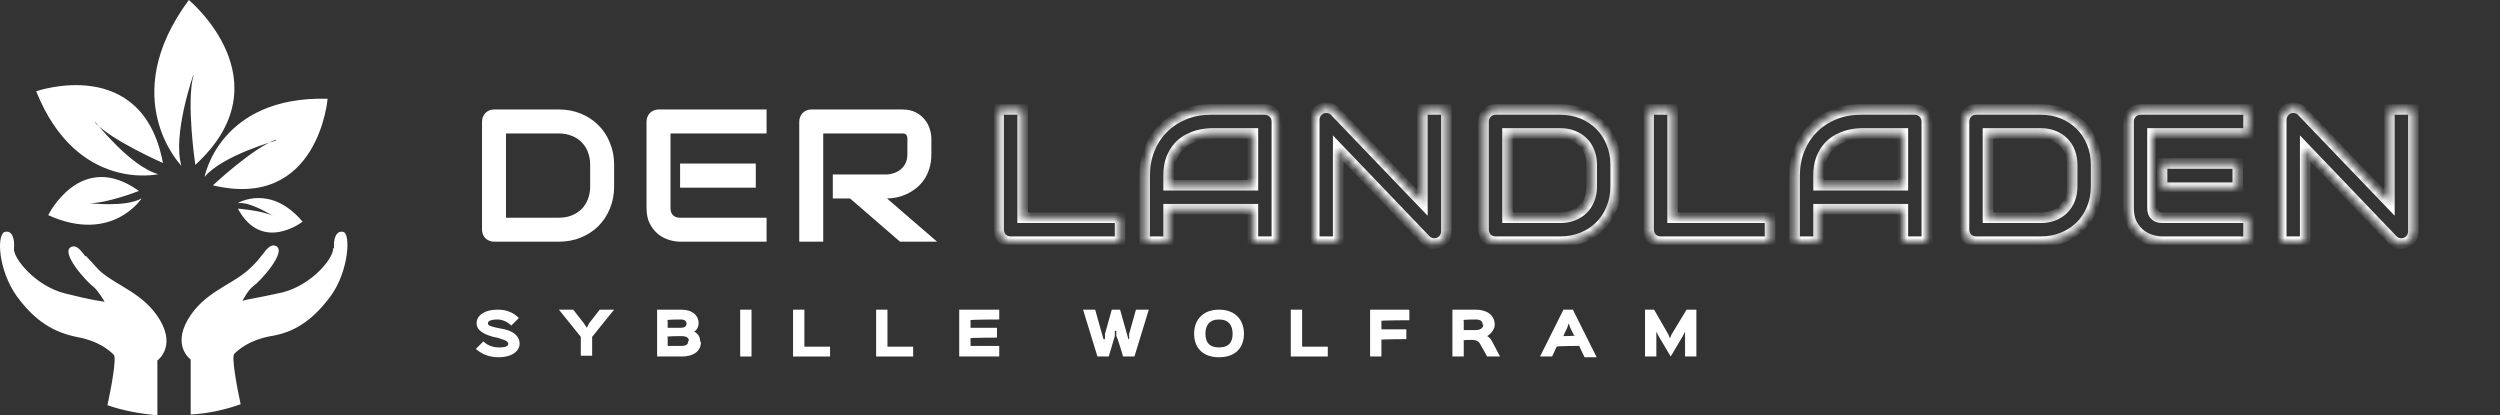
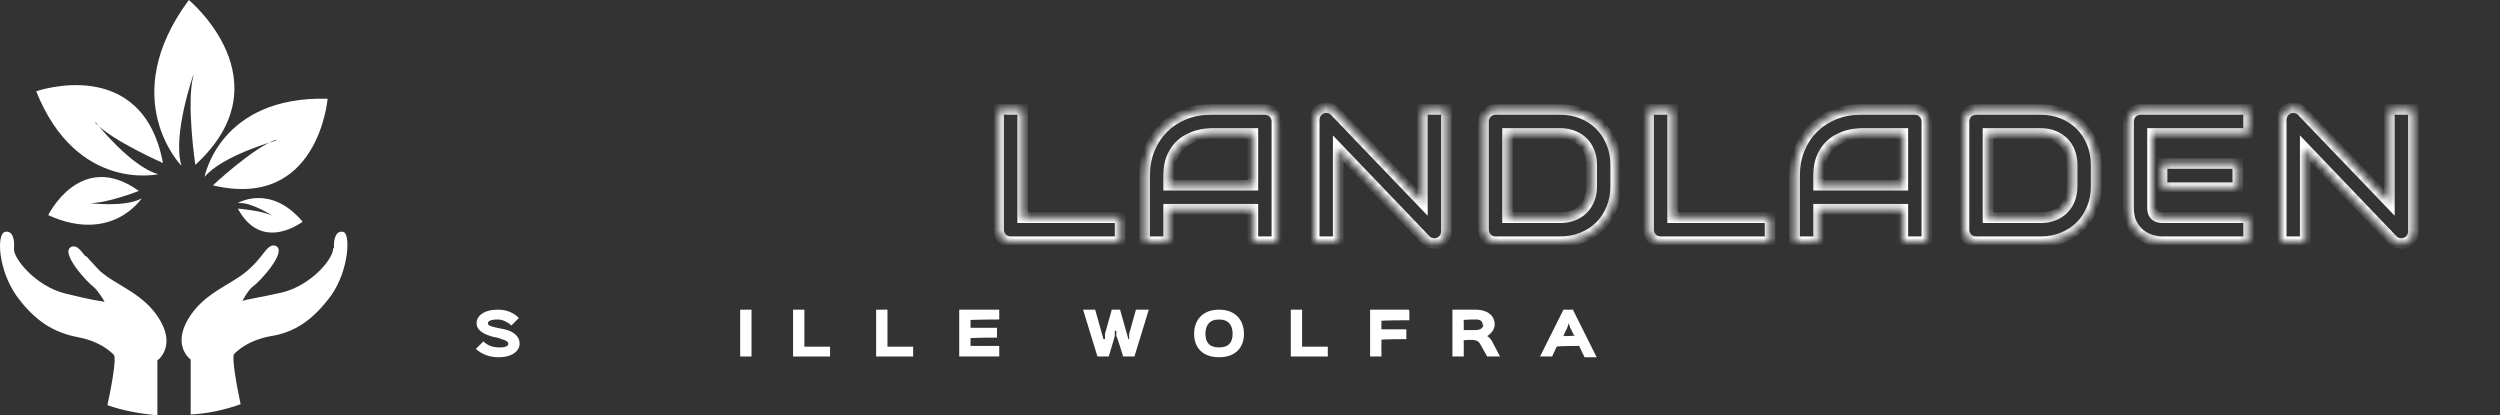
<svg xmlns="http://www.w3.org/2000/svg" width="331" height="55" viewBox="0 0 331 55" fill="none">
  <rect x="0" y="0" width="331" height="55" fill="#333333" stroke="none" />
  <path d="M68.8 45.5C68.8 44.6 68.1 43.9 66.8 43.6C66.7 43.6 65.9 43.4 65.8 43.4C64.9 43.2 64.6 43.1 64.6 42.8C64.6 42.5 65 42.3 65.9 42.3C66.6 42.3 67.3 42.7 67.7 43.1L68.7 42.1C68 41.4 67.1 41 65.9 41C64.1 41 63.1 41.8 63.1 42.8C63.1 43.8 64.2 44.3 65.3 44.6C65.4 44.6 66.3 44.8 66.4 44.9C67.2 45.1 67.3 45.4 67.3 45.5C67.3 45.8 67 46 66.1 46C65.2 46 64.5 45.7 64 45.2L63 46.2C63.8 46.9 64.8 47.3 66 47.3C67.9 47.3 68.8 46.4 68.8 45.5Z" fill="white" />
-   <path d="M79.4 41L78 42.8L77.7 43.4L77.3 42.8L75.9 41H74L76.9 44.6V47.1H78.4V44.6L81.3 41H79.4Z" fill="white" />
  <path fill-rule="evenodd" clip-rule="evenodd" d="M25.615 9.989C24.635 13.565 25.86 21.827 25.86 21.827C37.986 10.729 25.002 0 25.002 0C15.326 13.072 24.022 21.951 24.022 21.951C22.797 17.881 25.615 9.865 25.615 9.865V9.989ZM12.631 16.155C12.631 16.155 17.285 22.074 20.96 23.061C20.96 23.061 10.181 25.527 4.792 12.085C4.792 12.085 18.878 7.152 21.573 21.581C21.573 21.581 14.836 18.621 12.631 16.278V16.155ZM36.516 18.621C36.516 18.621 29.412 20.594 27.084 23.43C27.084 23.43 29.044 12.702 43.376 13.072C43.376 13.072 42.151 27.87 28.187 24.54C28.187 24.54 33.454 19.608 36.516 18.498V18.621ZM18.755 26.267C18.755 26.267 14.836 32.309 6.384 28.486C6.384 28.486 10.671 19.731 18.388 25.28C18.388 25.28 13.978 27.007 11.773 26.883C11.773 26.883 16.55 27.5 18.755 26.267ZM31.494 26.883C31.494 26.883 35.781 24.294 40.068 29.35C40.068 29.35 34.679 33.543 31.494 27.623C31.494 27.623 34.801 27.87 36.149 28.61C36.149 28.61 33.331 26.76 31.617 26.883H31.494ZM44.233 32.926C44.111 31.693 44.478 30.46 45.458 30.706C46.438 30.953 46.193 35.762 43.865 39.092C41.416 42.422 38.966 44.025 35.781 44.518C33.087 45.011 31.617 46.244 31.004 46.861C30.637 47.231 31.372 51.3 31.862 53.52C29.779 54.26 27.575 54.753 25.247 54.877V47.601C25.247 47.601 22.797 45.874 24.88 42.298C26.962 38.722 30.637 37.735 32.842 35.762C33.699 35.022 34.189 34.406 34.679 33.789C35.414 32.803 35.904 32.309 36.516 32.556C38.108 33.296 34.311 37.365 33.576 37.859C32.842 38.352 32.107 39.832 32.107 39.832C32.842 39.585 33.454 39.585 37.374 38.722C41.293 37.735 44.233 34.159 44.111 32.803L44.233 32.926ZM11.406 33.913C11.896 34.406 12.508 35.146 13.243 35.886C15.448 37.859 19.123 38.845 21.205 42.422C23.287 45.998 20.838 47.724 20.838 47.724V55C18.51 54.753 16.305 54.383 14.223 53.644C14.713 51.424 15.448 47.478 15.081 46.984C14.468 46.368 12.998 45.135 10.303 44.641C7.119 44.025 4.669 42.545 2.219 39.215C-0.23 35.762 -0.475 31.076 0.627 30.706C1.607 30.46 1.974 31.57 1.852 32.926C1.729 34.159 4.669 37.859 8.589 38.845C12.508 39.832 13.243 39.832 13.856 39.955C13.856 39.955 12.998 38.475 12.386 37.982C11.651 37.489 7.854 33.419 9.446 32.679C10.059 32.433 10.549 32.926 11.284 33.913H11.406Z" fill="white" />
-   <path d="M91.1 45.2C91.1 45.5 91 45.8 90.2 45.8H88.3H88.4V44.6H88.3C88.3 44.5 90.2 44.5 90.2 44.5C91 44.5 91.2 44.8 91.2 45.1L91.1 45.2ZM90.9 42.8C90.9 43.1 90.8 43.4 90.1 43.4H88.3H88.4V42.4H88.3C88.3 42.3 90.1 42.3 90.1 42.3C90.8 42.3 90.9 42.6 90.9 42.9V42.8ZM92.7 45.2C92.7 44.5 92.3 44.1 91.9 43.9C92.3 43.7 92.5 43.2 92.5 42.8C92.5 41.8 91.7 41 90.2 41H87V47.2H90.3C91.8 47.2 92.8 46.5 92.8 45.3L92.7 45.2Z" fill="white" />
  <path d="M99.5 41H98V47.2H99.5V41Z" fill="white" />
  <path d="M110 45.9H106.4H106.5V41H105V47.2H109.9V45.9H110Z" fill="white" />
  <path d="M121 45.9H117.4H117.5V41H116V47.2H120.9V45.9H121Z" fill="white" />
  <path d="M132.3 45.8H128.4H128.5V44.8H128.4C128.4 44.7 132 44.7 132 44.7V43.4H128.4H128.5V42.4H128.4C128.4 42.3 132.3 42.3 132.3 42.3V41H127V47.2H132.3V45.9V45.8Z" fill="white" />
  <path d="M150.4 41L149.5 44.2V44.9H149.4L149.2 44.2L148.3 41H147.2L146.3 44.2V44.9H146.1L145.9 44.2L145 41H143.4L145.3 47.2H146.8L147.6 44.5V43.8H147.8V44.5C147.9 44.5 148.7 47.2 148.7 47.2H150.2L152.1 41H150.5H150.4Z" fill="white" />
  <path d="M163.2 44.2C163.2 45.3 162.7 46 161.4 46C160.1 46 159.6 45.3 159.6 44.2C159.6 43.1 160.1 42.3 161.4 42.3C162.7 42.3 163.2 43.1 163.2 44.2ZM164.7 44.2C164.7 42.4 163.6 41 161.4 41C159.2 41 158.1 42.4 158.1 44.2C158.1 46 159.2 47.3 161.4 47.3C163.6 47.3 164.7 46 164.7 44.2Z" fill="white" />
  <path d="M175.9 45.9H172.3H172.4V41H170.9V47.2H175.8V45.9H175.9Z" fill="white" />
  <path d="M186.5 41H181.4V47.2H182.9V45H182.8C182.8 44.9 186.2 44.9 186.2 44.9V43.6H182.8H182.9V42.5H182.8C182.8 42.4 186.6 42.4 186.6 42.4V41.1L186.5 41Z" fill="white" />
  <path d="M196.401 43C196.401 43.3 196.101 43.7 195.401 43.7H193.701H193.801V42.4H193.701C193.701 42.3 195.401 42.3 195.401 42.3C196.101 42.3 196.301 42.6 196.301 43H196.401ZM197.501 45.1C197.301 44.8 197.101 44.6 196.901 44.5C197.401 44.2 197.901 43.6 197.901 43C197.901 41.6 196.701 41 195.401 41H192.301V47.2H193.801V45.1H193.701C193.701 45 194.801 45 194.801 45C195.501 45 195.801 45.2 196.001 45.6L196.901 47.2H198.601L197.501 45.1Z" fill="white" />
  <path d="M206.8 44.5H207C207 44.4 207.5 43.4 207.5 43.4L207.7 42.8L207.9 43.4L208.4 44.4H208.6C208.6 44.5 206.9 44.5 206.9 44.5H206.8ZM208.3 41H207L203.9 47.2H205.5L206.1 45.9C206.1 45.8 209.1 45.8 209.1 45.8C209.1 45.9 209.8 47.3 209.8 47.3H211.4L208.3 41.1V41Z" fill="white" />
-   <path d="M224.501 41H223.301L221.301 44.3L221.101 44.8L220.901 44.3L219.001 41H217.801V47.2H219.301V43.9L219.601 44.5L221.201 47.2L222.801 44.5L223.101 43.9V47.2H224.601V41H224.501Z" fill="white" />
  <mask id="path-16-inside-1_1418_37091" fill="white">
    <path d="M148.3 32H133.822C133.594 32 133.383 31.959 133.188 31.878C132.992 31.797 132.821 31.687 132.675 31.548C132.536 31.402 132.427 31.231 132.345 31.036C132.264 30.84 132.223 30.629 132.223 30.401V14.495H135.397V28.826H148.3V32ZM169.057 32H165.883V27.703H154.726V32H151.552V23.248C151.552 21.97 151.771 20.794 152.211 19.72C152.65 18.645 153.261 17.722 154.042 16.949C154.823 16.176 155.747 15.573 156.813 15.142C157.879 14.711 159.043 14.495 160.304 14.495H167.458C167.677 14.495 167.885 14.536 168.08 14.617C168.275 14.699 168.446 14.812 168.593 14.959C168.739 15.105 168.853 15.276 168.935 15.472C169.016 15.667 169.057 15.874 169.057 16.094V32ZM154.726 24.529H165.883V17.669H160.304C160.207 17.669 159.999 17.685 159.682 17.718C159.372 17.742 159.01 17.811 158.595 17.925C158.188 18.039 157.757 18.214 157.301 18.45C156.846 18.686 156.426 19.012 156.044 19.427C155.661 19.842 155.344 20.363 155.092 20.989C154.848 21.608 154.726 22.36 154.726 23.248V24.529ZM191.498 30.645C191.498 30.873 191.453 31.084 191.364 31.28C191.282 31.475 191.168 31.646 191.022 31.793C190.884 31.931 190.717 32.041 190.521 32.122C190.326 32.203 190.119 32.244 189.899 32.244C189.704 32.244 189.504 32.208 189.301 32.134C189.105 32.061 188.931 31.943 188.776 31.78L177.179 19.671V32H174.005V15.85C174.005 15.525 174.095 15.232 174.274 14.971C174.461 14.703 174.697 14.503 174.982 14.373C175.283 14.251 175.592 14.223 175.91 14.288C176.227 14.345 176.5 14.491 176.728 14.727L188.324 26.824V14.495H191.498V30.645ZM213.915 24.676C213.915 25.742 213.728 26.723 213.354 27.618C212.987 28.513 212.479 29.286 211.828 29.937C211.177 30.58 210.403 31.084 209.508 31.451C208.613 31.817 207.641 32 206.591 32H198.021C197.794 32 197.582 31.959 197.387 31.878C197.191 31.797 197.021 31.687 196.874 31.548C196.736 31.402 196.626 31.231 196.544 31.036C196.463 30.84 196.422 30.629 196.422 30.401V16.094C196.422 15.874 196.463 15.667 196.544 15.472C196.626 15.276 196.736 15.105 196.874 14.959C197.021 14.812 197.191 14.699 197.387 14.617C197.582 14.536 197.794 14.495 198.021 14.495H206.591C207.641 14.495 208.613 14.678 209.508 15.044C210.403 15.411 211.177 15.919 211.828 16.57C212.479 17.213 212.987 17.986 213.354 18.89C213.728 19.785 213.915 20.761 213.915 21.819V24.676ZM210.741 21.819C210.741 21.201 210.639 20.635 210.436 20.123C210.241 19.61 209.96 19.174 209.594 18.816C209.228 18.45 208.788 18.169 208.275 17.974C207.771 17.771 207.209 17.669 206.591 17.669H199.596V28.826H206.591C207.209 28.826 207.771 28.729 208.275 28.533C208.788 28.33 209.228 28.049 209.594 27.691C209.96 27.325 210.241 26.889 210.436 26.385C210.639 25.872 210.741 25.302 210.741 24.676V21.819ZM234.354 32H219.877C219.649 32 219.438 31.959 219.242 31.878C219.047 31.797 218.876 31.687 218.729 31.548C218.591 31.402 218.481 31.231 218.4 31.036C218.319 30.84 218.278 30.629 218.278 30.401V14.495H221.452V28.826H234.354V32ZM255.111 32H251.938V27.703H240.78V32H237.606V23.248C237.606 21.97 237.826 20.794 238.266 19.72C238.705 18.645 239.315 17.722 240.097 16.949C240.878 16.176 241.802 15.573 242.868 15.142C243.934 14.711 245.097 14.495 246.359 14.495H253.512C253.732 14.495 253.939 14.536 254.135 14.617C254.33 14.699 254.501 14.812 254.647 14.959C254.794 15.105 254.908 15.276 254.989 15.472C255.071 15.667 255.111 15.874 255.111 16.094V32ZM240.78 24.529H251.938V17.669H246.359C246.261 17.669 246.054 17.685 245.736 17.718C245.427 17.742 245.065 17.811 244.65 17.925C244.243 18.039 243.812 18.214 243.356 18.45C242.9 18.686 242.481 19.012 242.099 19.427C241.716 19.842 241.399 20.363 241.146 20.989C240.902 21.608 240.78 22.36 240.78 23.248V24.529ZM277.528 24.676C277.528 25.742 277.341 26.723 276.967 27.618C276.601 28.513 276.092 29.286 275.441 29.937C274.79 30.58 274.017 31.084 273.122 31.451C272.226 31.817 271.254 32 270.204 32H261.635C261.407 32 261.195 31.959 261 31.878C260.805 31.797 260.634 31.687 260.487 31.548C260.349 31.402 260.239 31.231 260.158 31.036C260.076 30.84 260.036 30.629 260.036 30.401V16.094C260.036 15.874 260.076 15.667 260.158 15.472C260.239 15.276 260.349 15.105 260.487 14.959C260.634 14.812 260.805 14.699 261 14.617C261.195 14.536 261.407 14.495 261.635 14.495H270.204C271.254 14.495 272.226 14.678 273.122 15.044C274.017 15.411 274.79 15.919 275.441 16.57C276.092 17.213 276.601 17.986 276.967 18.89C277.341 19.785 277.528 20.761 277.528 21.819V24.676ZM274.354 21.819C274.354 21.201 274.253 20.635 274.049 20.123C273.854 19.61 273.573 19.174 273.207 18.816C272.841 18.45 272.401 18.169 271.889 17.974C271.384 17.771 270.823 17.669 270.204 17.669H263.209V28.826H270.204C270.823 28.826 271.384 28.729 271.889 28.533C272.401 28.33 272.841 28.049 273.207 27.691C273.573 27.325 273.854 26.889 274.049 26.385C274.253 25.872 274.354 25.302 274.354 24.676V21.819ZM296.283 24.847H286.261V21.648H296.283V24.847ZM297.711 32H286.261C285.822 32 285.342 31.923 284.821 31.768C284.3 31.613 283.816 31.361 283.368 31.011C282.929 30.653 282.558 30.193 282.257 29.632C281.964 29.062 281.818 28.366 281.818 27.544V16.094C281.818 15.874 281.859 15.667 281.94 15.472C282.021 15.276 282.131 15.105 282.27 14.959C282.416 14.812 282.587 14.699 282.782 14.617C282.978 14.536 283.189 14.495 283.417 14.495H297.711V17.669H284.992V27.544C284.992 27.959 285.102 28.277 285.321 28.497C285.541 28.716 285.862 28.826 286.286 28.826H297.711V32ZM319.53 30.645C319.53 30.873 319.486 31.084 319.396 31.28C319.315 31.475 319.201 31.646 319.054 31.793C318.916 31.931 318.749 32.041 318.554 32.122C318.358 32.203 318.151 32.244 317.931 32.244C317.736 32.244 317.536 32.208 317.333 32.134C317.138 32.061 316.963 31.943 316.808 31.78L305.211 19.671V32H302.038V15.85C302.038 15.525 302.127 15.232 302.306 14.971C302.493 14.703 302.729 14.503 303.014 14.373C303.315 14.251 303.625 14.223 303.942 14.288C304.259 14.345 304.532 14.491 304.76 14.727L316.356 26.824V14.495H319.53V30.645Z" />
  </mask>
  <path d="M148.3 32V32.7H149V32H148.3ZM133.188 31.878L132.918 32.524L133.188 31.878ZM132.675 31.548L132.166 32.029L132.18 32.044L132.194 32.057L132.675 31.548ZM132.345 31.036L132.991 30.766L132.345 31.036ZM132.223 14.495V13.795H131.523V14.495H132.223ZM135.397 14.495H136.097V13.795H135.397V14.495ZM135.397 28.826H134.697V29.526H135.397V28.826ZM148.3 28.826H149V28.126H148.3V28.826ZM148.3 32V31.3H133.822V32V32.7H148.3V32ZM133.822 32V31.3C133.68 31.3 133.56 31.275 133.457 31.232L133.188 31.878L132.918 32.524C133.205 32.644 133.509 32.7 133.822 32.7V32ZM133.188 31.878L133.457 31.232C133.336 31.181 133.237 31.117 133.155 31.039L132.675 31.548L132.194 32.057C132.405 32.257 132.649 32.412 132.918 32.524L133.188 31.878ZM132.675 31.548L133.184 31.068C133.106 30.986 133.042 30.887 132.991 30.766L132.345 31.036L131.699 31.305C131.811 31.574 131.967 31.818 132.166 32.029L132.675 31.548ZM132.345 31.036L132.991 30.766C132.948 30.663 132.923 30.544 132.923 30.401H132.223H131.523C131.523 30.714 131.579 31.018 131.699 31.305L132.345 31.036ZM132.223 30.401H132.923V14.495H132.223H131.523V30.401H132.223ZM132.223 14.495V15.195H135.397V14.495V13.795H132.223V14.495ZM135.397 14.495H134.697V28.826H135.397H136.097V14.495H135.397ZM135.397 28.826V29.526H148.3V28.826V28.126H135.397V28.826ZM148.3 28.826H147.6V32H148.3H149V28.826H148.3ZM169.057 32V32.7H169.757V32H169.057ZM165.883 32H165.183V32.7H165.883V32ZM165.883 27.703H166.583V27.003H165.883V27.703ZM154.726 27.703V27.003H154.026V27.703H154.726ZM154.726 32V32.7H155.426V32H154.726ZM151.552 32H150.852V32.7H151.552V32ZM154.726 24.529H154.026V25.229H154.726V24.529ZM165.883 24.529V25.229H166.583V24.529H165.883ZM165.883 17.669H166.583V16.969H165.883V17.669ZM159.682 17.718L159.737 18.416L159.745 18.415L159.753 18.414L159.682 17.718ZM158.595 17.925L158.41 17.25L158.406 17.251L158.595 17.925ZM156.044 19.427L155.529 18.952L156.044 19.427ZM155.092 20.989L154.442 20.728L154.441 20.732L155.092 20.989ZM169.057 32V31.3H165.883V32V32.7H169.057V32ZM165.883 32H166.583V27.703H165.883H165.183V32H165.883ZM165.883 27.703V27.003H154.726V27.703V28.403H165.883V27.703ZM154.726 27.703H154.026V32H154.726H155.426V27.703H154.726ZM154.726 32V31.3H151.552V32V32.7H154.726V32ZM151.552 32H152.252V23.248H151.552H150.852V32H151.552ZM151.552 23.248H152.252C152.252 22.052 152.457 20.967 152.859 19.985L152.211 19.72L151.563 19.455C151.086 20.621 150.852 21.888 150.852 23.248H151.552ZM152.211 19.72L152.859 19.985C153.265 18.993 153.824 18.149 154.534 17.446L154.042 16.949L153.55 16.451C152.698 17.294 152.036 18.298 151.563 19.455L152.211 19.72ZM154.042 16.949L154.534 17.446C155.247 16.741 156.091 16.189 157.076 15.791L156.813 15.142L156.55 14.493C155.403 14.958 154.4 15.61 153.55 16.451L154.042 16.949ZM156.813 15.142L157.076 15.791C158.05 15.397 159.124 15.195 160.304 15.195V14.495V13.795C158.962 13.795 157.708 14.025 156.55 14.493L156.813 15.142ZM160.304 14.495V15.195H167.458V14.495V13.795H160.304V14.495ZM167.458 14.495V15.195C167.588 15.195 167.704 15.219 167.811 15.263L168.08 14.617L168.349 13.971C168.065 13.853 167.766 13.795 167.458 13.795V14.495ZM168.08 14.617L167.811 15.263C167.924 15.31 168.017 15.373 168.098 15.454L168.593 14.959L169.088 14.464C168.875 14.252 168.627 14.087 168.349 13.971L168.08 14.617ZM168.593 14.959L168.098 15.454C168.178 15.534 168.241 15.628 168.288 15.741L168.935 15.472L169.581 15.202C169.465 14.925 169.3 14.677 169.088 14.464L168.593 14.959ZM168.935 15.472L168.288 15.741C168.333 15.848 168.357 15.963 168.357 16.094H169.057H169.757C169.757 15.786 169.699 15.486 169.581 15.202L168.935 15.472ZM169.057 16.094H168.357V32H169.057H169.757V16.094H169.057ZM154.726 24.529V25.229H165.883V24.529V23.829H154.726V24.529ZM165.883 24.529H166.583V17.669H165.883H165.183V24.529H165.883ZM165.883 17.669V16.969H160.304V17.669V18.369H165.883V17.669ZM160.304 17.669V16.969C160.164 16.969 159.919 16.99 159.61 17.021L159.682 17.718L159.753 18.414C160.079 18.381 160.249 18.369 160.304 18.369V17.669ZM159.682 17.718L159.627 17.02C159.26 17.049 158.852 17.129 158.41 17.25L158.595 17.925L158.781 18.6C159.168 18.494 159.485 18.436 159.737 18.416L159.682 17.718ZM158.595 17.925L158.406 17.251C157.945 17.38 157.469 17.575 156.979 17.829L157.301 18.45L157.623 19.072C158.045 18.853 158.432 18.698 158.784 18.599L158.595 17.925ZM157.301 18.45L156.979 17.829C156.444 18.106 155.961 18.483 155.529 18.952L156.044 19.427L156.559 19.901C156.891 19.54 157.247 19.267 157.623 19.072L157.301 18.45ZM156.044 19.427L155.529 18.952C155.079 19.441 154.72 20.038 154.442 20.728L155.092 20.989L155.741 21.251C155.968 20.688 156.244 20.243 156.559 19.901L156.044 19.427ZM155.092 20.989L154.441 20.732C154.155 21.455 154.026 22.3 154.026 23.248H154.726H155.426C155.426 22.421 155.54 21.761 155.743 21.246L155.092 20.989ZM154.726 23.248H154.026V24.529H154.726H155.426V23.248H154.726ZM191.364 31.28L190.727 30.988L190.722 30.999L190.718 31.011L191.364 31.28ZM191.022 31.793L190.527 31.297L191.022 31.793ZM190.521 32.122L190.252 31.476L190.521 32.122ZM189.301 32.134L189.055 32.79L189.064 32.793L189.301 32.134ZM188.776 31.78L189.283 31.298L189.281 31.296L188.776 31.78ZM177.179 19.671L177.685 19.187L176.479 17.928V19.671H177.179ZM177.179 32V32.7H177.879V32H177.179ZM174.005 32H173.305V32.7H174.005V32ZM174.274 14.971L173.7 14.571L173.697 14.575L174.274 14.971ZM174.982 14.373L174.719 13.724L174.705 13.73L174.691 13.736L174.982 14.373ZM175.91 14.288L175.769 14.973L175.777 14.975L175.786 14.977L175.91 14.288ZM176.728 14.727L177.233 14.243L177.231 14.241L176.728 14.727ZM188.324 26.824L187.819 27.309L189.024 28.566V26.824H188.324ZM188.324 14.495V13.795H187.624V14.495H188.324ZM191.498 14.495H192.198V13.795H191.498V14.495ZM191.498 30.645H190.798C190.798 30.778 190.772 30.89 190.727 30.988L191.364 31.28L192 31.571C192.134 31.279 192.198 30.967 192.198 30.645H191.498ZM191.364 31.28L190.718 31.011C190.671 31.123 190.607 31.217 190.527 31.297L191.022 31.793L191.517 32.288C191.729 32.075 191.894 31.827 192.01 31.549L191.364 31.28ZM191.022 31.793L190.527 31.297C190.458 31.366 190.37 31.427 190.252 31.476L190.521 32.122L190.791 32.768C191.063 32.655 191.309 32.496 191.517 32.288L191.022 31.793ZM190.521 32.122L190.252 31.476C190.146 31.52 190.03 31.544 189.899 31.544V32.244V32.944C190.207 32.944 190.507 32.886 190.791 32.768L190.521 32.122ZM189.899 32.244V31.544C189.793 31.544 189.673 31.524 189.538 31.476L189.301 32.134L189.064 32.793C189.335 32.891 189.615 32.944 189.899 32.944V32.244ZM189.301 32.134L189.547 31.479C189.458 31.446 189.371 31.39 189.283 31.298L188.776 31.78L188.268 32.262C188.49 32.496 188.753 32.676 189.055 32.79L189.301 32.134ZM188.776 31.78L189.281 31.296L177.685 19.187L177.179 19.671L176.674 20.155L188.27 32.264L188.776 31.78ZM177.179 19.671H176.479V32H177.179H177.879V19.671H177.179ZM177.179 32V31.3H174.005V32V32.7H177.179V32ZM174.005 32H174.705V15.85H174.005H173.305V32H174.005ZM174.005 15.85H174.705C174.705 15.662 174.754 15.508 174.851 15.368L174.274 14.971L173.697 14.575C173.435 14.955 173.305 15.387 173.305 15.85H174.005ZM174.274 14.971L174.848 15.371C174.967 15.201 175.107 15.085 175.273 15.01L174.982 14.373L174.691 13.736C174.287 13.921 173.955 14.204 173.7 14.571L174.274 14.971ZM174.982 14.373L175.245 15.022C175.418 14.951 175.587 14.936 175.769 14.973L175.91 14.288L176.05 13.602C175.597 13.509 175.148 13.55 174.719 13.724L174.982 14.373ZM175.91 14.288L175.786 14.977C175.956 15.007 176.096 15.081 176.224 15.213L176.728 14.727L177.231 14.241C176.903 13.901 176.498 13.682 176.033 13.599L175.91 14.288ZM176.728 14.727L176.222 15.211L187.819 27.309L188.324 26.824L188.83 26.34L177.233 14.243L176.728 14.727ZM188.324 26.824H189.024V14.495H188.324H187.624V26.824H188.324ZM188.324 14.495V15.195H191.498V14.495V13.795H188.324V14.495ZM191.498 14.495H190.798V30.645H191.498H192.198V14.495H191.498ZM213.354 27.618L212.708 27.348L212.706 27.353L213.354 27.618ZM211.828 29.937L212.319 30.435L212.323 30.432L211.828 29.937ZM197.387 31.878L197.117 32.524L197.387 31.878ZM196.874 31.548L196.365 32.029L196.379 32.044L196.393 32.057L196.874 31.548ZM196.544 31.036L197.191 30.766L196.544 31.036ZM196.544 15.472L197.191 15.741L196.544 15.472ZM196.874 14.959L196.379 14.464L196.372 14.471L196.365 14.478L196.874 14.959ZM211.828 16.57L211.333 17.065L211.336 17.068L211.828 16.57ZM213.354 18.89L212.705 19.153L212.708 19.16L213.354 18.89ZM210.436 20.123L209.782 20.372L209.785 20.381L210.436 20.123ZM209.594 18.816L209.099 19.311L209.104 19.317L209.594 18.816ZM208.275 17.974L208.014 18.623L208.026 18.628L208.275 17.974ZM199.596 17.669V16.969H198.896V17.669H199.596ZM199.596 28.826H198.896V29.526H199.596V28.826ZM208.275 28.533L208.528 29.186L208.534 29.184L208.275 28.533ZM209.594 27.691L210.083 28.192L210.089 28.186L209.594 27.691ZM210.436 26.385L209.785 26.127L209.783 26.132L210.436 26.385ZM213.915 24.676H213.215C213.215 25.658 213.043 26.546 212.708 27.348L213.354 27.618L213.999 27.888C214.413 26.899 214.615 25.825 214.615 24.676H213.915ZM213.354 27.618L212.706 27.353C212.373 28.166 211.915 28.86 211.333 29.442L211.828 29.937L212.323 30.432C213.043 29.712 213.602 28.86 214.001 27.883L213.354 27.618ZM211.828 29.937L211.336 29.439C210.753 30.014 210.059 30.469 209.243 30.803L209.508 31.451L209.773 32.099C210.748 31.7 211.6 31.146 212.319 30.435L211.828 29.937ZM209.508 31.451L209.243 30.803C208.439 31.132 207.558 31.3 206.591 31.3V32V32.7C207.724 32.7 208.787 32.502 209.773 32.099L209.508 31.451ZM206.591 32V31.3H198.021V32V32.7H206.591V32ZM198.021 32V31.3C197.879 31.3 197.76 31.275 197.656 31.232L197.387 31.878L197.117 32.524C197.404 32.644 197.708 32.7 198.021 32.7V32ZM197.387 31.878L197.656 31.232C197.535 31.181 197.437 31.117 197.355 31.039L196.874 31.548L196.393 32.057C196.605 32.257 196.848 32.412 197.117 32.524L197.387 31.878ZM196.874 31.548L197.383 31.068C197.306 30.986 197.241 30.887 197.191 30.766L196.544 31.036L195.898 31.305C196.011 31.574 196.166 31.818 196.365 32.029L196.874 31.548ZM196.544 31.036L197.191 30.766C197.147 30.663 197.122 30.544 197.122 30.401H196.422H195.722C195.722 30.714 195.779 31.018 195.898 31.305L196.544 31.036ZM196.422 30.401H197.122V16.094H196.422H195.722V30.401H196.422ZM196.422 16.094H197.122C197.122 15.963 197.146 15.848 197.191 15.741L196.544 15.472L195.898 15.202C195.78 15.486 195.722 15.786 195.722 16.094H196.422ZM196.544 15.472L197.191 15.741C197.241 15.62 197.306 15.521 197.383 15.44L196.874 14.959L196.365 14.478C196.166 14.69 196.011 14.933 195.898 15.202L196.544 15.472ZM196.874 14.959L197.369 15.454C197.449 15.373 197.543 15.31 197.656 15.263L197.387 14.617L197.117 13.971C196.84 14.087 196.592 14.252 196.379 14.464L196.874 14.959ZM197.387 14.617L197.656 15.263C197.76 15.22 197.879 15.195 198.021 15.195V14.495V13.795C197.708 13.795 197.404 13.851 197.117 13.971L197.387 14.617ZM198.021 14.495V15.195H206.591V14.495V13.795H198.021V14.495ZM206.591 14.495V15.195C207.558 15.195 208.439 15.363 209.243 15.692L209.508 15.044L209.773 14.397C208.787 13.993 207.724 13.795 206.591 13.795V14.495ZM209.508 15.044L209.243 15.692C210.057 16.025 210.751 16.483 211.333 17.065L211.828 16.57L212.323 16.075C211.603 15.355 210.75 14.796 209.773 14.397L209.508 15.044ZM211.828 16.57L211.336 17.068C211.915 17.64 212.372 18.332 212.705 19.153L213.354 18.89L214.002 18.627C213.603 17.641 213.043 16.786 212.319 16.072L211.828 16.57ZM213.354 18.89L212.708 19.16C213.043 19.962 213.215 20.846 213.215 21.819H213.915H214.615C214.615 20.677 214.413 19.608 213.999 18.62L213.354 18.89ZM213.915 21.819H213.215V24.676H213.915H214.615V21.819H213.915ZM210.741 21.819H211.441C211.441 21.123 211.326 20.469 211.087 19.864L210.436 20.123L209.785 20.381C209.953 20.802 210.041 21.279 210.041 21.819H210.741ZM210.436 20.123L211.09 19.873C210.861 19.273 210.527 18.75 210.083 18.316L209.594 18.816L209.104 19.317C209.393 19.599 209.62 19.947 209.782 20.372L210.436 20.123ZM209.594 18.816L210.089 18.321C209.649 17.881 209.124 17.548 208.525 17.32L208.275 17.974L208.026 18.628C208.452 18.791 208.806 19.019 209.099 19.311L209.594 18.816ZM208.275 17.974L208.537 17.325C207.939 17.084 207.287 16.969 206.591 16.969V17.669V18.369C207.132 18.369 207.603 18.458 208.014 18.623L208.275 17.974ZM206.591 17.669V16.969H199.596V17.669V18.369H206.591V17.669ZM199.596 17.669H198.896V28.826H199.596H200.296V17.669H199.596ZM199.596 28.826V29.526H206.591V28.826V28.126H199.596V28.826ZM206.591 28.826V29.526C207.283 29.526 207.932 29.417 208.528 29.186L208.275 28.533L208.023 27.88C207.609 28.04 207.135 28.126 206.591 28.126V28.826ZM208.275 28.533L208.534 29.184C209.126 28.949 209.646 28.619 210.083 28.191L209.594 27.691L209.104 27.19C208.809 27.479 208.45 27.711 208.017 27.883L208.275 28.533ZM209.594 27.691L210.089 28.186C210.527 27.748 210.86 27.229 211.089 26.637L210.436 26.385L209.783 26.132C209.621 26.55 209.393 26.902 209.099 27.196L209.594 27.691ZM210.436 26.385L211.087 26.643C211.327 26.038 211.441 25.379 211.441 24.676H210.741H210.041C210.041 25.226 209.952 25.706 209.785 26.127L210.436 26.385ZM210.741 24.676H211.441V21.819H210.741H210.041V24.676H210.741ZM234.354 32V32.7H235.054V32H234.354ZM219.242 31.878L218.973 32.524L219.242 31.878ZM218.729 31.548L218.221 32.029L218.234 32.044L218.249 32.057L218.729 31.548ZM218.4 31.036L219.046 30.766L218.4 31.036ZM218.278 14.495V13.795H217.578V14.495H218.278ZM221.452 14.495H222.152V13.795H221.452V14.495ZM221.452 28.826H220.752V29.526H221.452V28.826ZM234.354 28.826H235.054V28.126H234.354V28.826ZM234.354 32V31.3H219.877V32V32.7H234.354V32ZM219.877 32V31.3C219.734 31.3 219.615 31.275 219.511 31.232L219.242 31.878L218.973 32.524C219.26 32.644 219.564 32.7 219.877 32.7V32ZM219.242 31.878L219.511 31.232C219.39 31.181 219.292 31.117 219.21 31.039L218.729 31.548L218.249 32.057C218.46 32.257 218.703 32.412 218.973 32.524L219.242 31.878ZM218.729 31.548L219.238 31.068C219.161 30.986 219.097 30.887 219.046 30.766L218.4 31.036L217.754 31.305C217.866 31.574 218.021 31.818 218.221 32.029L218.729 31.548ZM218.4 31.036L219.046 30.766C219.003 30.663 218.978 30.544 218.978 30.401H218.278H217.578C217.578 30.714 217.634 31.018 217.754 31.305L218.4 31.036ZM218.278 30.401H218.978V14.495H218.278H217.578V30.401H218.278ZM218.278 14.495V15.195H221.452V14.495V13.795H218.278V14.495ZM221.452 14.495H220.752V28.826H221.452H222.152V14.495H221.452ZM221.452 28.826V29.526H234.354V28.826V28.126H221.452V28.826ZM234.354 28.826H233.654V32H234.354H235.054V28.826H234.354ZM255.111 32V32.7H255.811V32H255.111ZM251.938 32H251.238V32.7H251.938V32ZM251.938 27.703H252.637V27.003H251.938V27.703ZM240.78 27.703V27.003H240.08V27.703H240.78ZM240.78 32V32.7H241.48V32H240.78ZM237.606 32H236.906V32.7H237.606V32ZM240.78 24.529H240.08V25.229H240.78V24.529ZM251.938 24.529V25.229H252.637V24.529H251.938ZM251.938 17.669H252.637V16.969H251.938V17.669ZM245.736 17.718L245.791 18.416L245.8 18.415L245.808 18.414L245.736 17.718ZM244.65 17.925L244.465 17.25L244.461 17.251L244.65 17.925ZM242.099 19.427L241.584 18.952L242.099 19.427ZM241.146 20.989L240.497 20.728L240.495 20.732L241.146 20.989ZM255.111 32V31.3H251.938V32V32.7H255.111V32ZM251.938 32H252.637V27.703H251.938H251.238V32H251.938ZM251.938 27.703V27.003H240.78V27.703V28.403H251.938V27.703ZM240.78 27.703H240.08V32H240.78H241.48V27.703H240.78ZM240.78 32V31.3H237.606V32V32.7H240.78V32ZM237.606 32H238.306V23.248H237.606H236.906V32H237.606ZM237.606 23.248H238.306C238.306 22.052 238.512 20.967 238.914 19.985L238.266 19.72L237.618 19.455C237.141 20.621 236.906 21.888 236.906 23.248H237.606ZM238.266 19.72L238.914 19.985C239.319 18.993 239.878 18.149 240.589 17.446L240.097 16.949L239.604 16.451C238.752 17.294 238.091 18.298 237.618 19.455L238.266 19.72ZM240.097 16.949L240.589 17.446C241.301 16.741 242.146 16.189 243.13 15.791L242.868 15.142L242.605 14.493C241.457 14.958 240.454 15.61 239.604 16.451L240.097 16.949ZM242.868 15.142L243.13 15.791C244.105 15.397 245.179 15.195 246.359 15.195V14.495V13.795C245.016 13.795 243.762 14.025 242.605 14.493L242.868 15.142ZM246.359 14.495V15.195H253.512V14.495V13.795H246.359V14.495ZM253.512 14.495V15.195C253.643 15.195 253.759 15.219 253.866 15.263L254.135 14.617L254.404 13.971C254.12 13.853 253.821 13.795 253.512 13.795V14.495ZM254.135 14.617L253.866 15.263C253.978 15.31 254.072 15.373 254.152 15.454L254.647 14.959L255.142 14.464C254.93 14.252 254.682 14.087 254.404 13.971L254.135 14.617ZM254.647 14.959L254.152 15.454C254.233 15.534 254.296 15.628 254.343 15.741L254.989 15.472L255.635 15.202C255.52 14.925 255.355 14.677 255.142 14.464L254.647 14.959ZM254.989 15.472L254.343 15.741C254.388 15.848 254.411 15.963 254.411 16.094H255.111H255.811C255.811 15.786 255.754 15.486 255.635 15.202L254.989 15.472ZM255.111 16.094H254.411V32H255.111H255.811V16.094H255.111ZM240.78 24.529V25.229H251.938V24.529V23.829H240.78V24.529ZM251.938 24.529H252.637V17.669H251.938H251.238V24.529H251.938ZM251.938 17.669V16.969H246.359V17.669V18.369H251.938V17.669ZM246.359 17.669V16.969C246.219 16.969 245.974 16.99 245.665 17.021L245.736 17.718L245.808 18.414C246.133 18.381 246.304 18.369 246.359 18.369V17.669ZM245.736 17.718L245.681 17.02C245.315 17.049 244.907 17.129 244.465 17.25L244.65 17.925L244.835 18.6C245.223 18.494 245.539 18.436 245.791 18.416L245.736 17.718ZM244.65 17.925L244.461 17.251C244 17.38 243.524 17.575 243.034 17.829L243.356 18.45L243.678 19.072C244.1 18.853 244.486 18.698 244.839 18.599L244.65 17.925ZM243.356 18.45L243.034 17.829C242.499 18.106 242.016 18.483 241.584 18.952L242.099 19.427L242.613 19.901C242.946 19.54 243.301 19.267 243.678 19.072L243.356 18.45ZM242.099 19.427L241.584 18.952C241.134 19.441 240.775 20.038 240.497 20.728L241.146 20.989L241.796 21.251C242.023 20.688 242.298 20.243 242.613 19.901L242.099 19.427ZM241.146 20.989L240.495 20.732C240.21 21.455 240.08 22.3 240.08 23.248H240.78H241.48C241.48 22.421 241.595 21.761 241.798 21.246L241.146 20.989ZM240.78 23.248H240.08V24.529H240.78H241.48V23.248H240.78ZM276.967 27.618L276.321 27.348L276.319 27.353L276.967 27.618ZM275.441 29.937L275.933 30.435L275.936 30.432L275.441 29.937ZM261 31.878L260.731 32.524L261 31.878ZM260.487 31.548L259.978 32.029L259.992 32.044L260.007 32.057L260.487 31.548ZM260.158 31.036L260.804 30.766L260.158 31.036ZM260.158 15.472L260.804 15.741L260.158 15.472ZM260.487 14.959L259.992 14.464L259.985 14.471L259.978 14.478L260.487 14.959ZM275.441 16.57L274.946 17.065L274.949 17.068L275.441 16.57ZM276.967 18.89L276.318 19.153L276.321 19.16L276.967 18.89ZM274.049 20.123L273.395 20.372L273.399 20.381L274.049 20.123ZM273.207 18.816L272.712 19.311L272.718 19.317L273.207 18.816ZM271.889 17.974L271.627 18.623L271.639 18.628L271.889 17.974ZM263.209 17.669V16.969H262.509V17.669H263.209ZM263.209 28.826H262.509V29.526H263.209V28.826ZM271.889 28.533L272.141 29.186L272.147 29.184L271.889 28.533ZM273.207 27.691L273.696 28.192L273.702 28.186L273.207 27.691ZM274.049 26.385L273.399 26.127L273.397 26.132L274.049 26.385ZM277.528 24.676H276.828C276.828 25.658 276.656 26.546 276.321 27.348L276.967 27.618L277.613 27.888C278.026 26.899 278.228 25.825 278.228 24.676H277.528ZM276.967 27.618L276.319 27.353C275.986 28.166 275.528 28.86 274.946 29.442L275.441 29.937L275.936 30.432C276.656 29.712 277.215 28.86 277.615 27.883L276.967 27.618ZM275.441 29.937L274.949 29.439C274.367 30.014 273.672 30.469 272.857 30.803L273.122 31.451L273.387 32.099C274.362 31.7 275.213 31.146 275.933 30.435L275.441 29.937ZM273.122 31.451L272.857 30.803C272.052 31.132 271.171 31.3 270.204 31.3V32V32.7C271.337 32.7 272.4 32.502 273.387 32.099L273.122 31.451ZM270.204 32V31.3H261.635V32V32.7H270.204V32ZM261.635 32V31.3C261.492 31.3 261.373 31.275 261.269 31.232L261 31.878L260.731 32.524C261.018 32.644 261.322 32.7 261.635 32.7V32ZM261 31.878L261.269 31.232C261.148 31.181 261.05 31.117 260.968 31.039L260.487 31.548L260.007 32.057C260.218 32.257 260.461 32.412 260.731 32.524L261 31.878ZM260.487 31.548L260.996 31.068C260.919 30.986 260.854 30.887 260.804 30.766L260.158 31.036L259.512 31.305C259.624 31.574 259.779 31.818 259.978 32.029L260.487 31.548ZM260.158 31.036L260.804 30.766C260.761 30.663 260.736 30.544 260.736 30.401H260.036H259.336C259.336 30.714 259.392 31.018 259.512 31.305L260.158 31.036ZM260.036 30.401H260.736V16.094H260.036H259.336V30.401H260.036ZM260.036 16.094H260.736C260.736 15.963 260.759 15.848 260.804 15.741L260.158 15.472L259.512 15.202C259.393 15.486 259.336 15.786 259.336 16.094H260.036ZM260.158 15.472L260.804 15.741C260.854 15.62 260.919 15.521 260.996 15.44L260.487 14.959L259.978 14.478C259.779 14.69 259.624 14.933 259.512 15.202L260.158 15.472ZM260.487 14.959L260.982 15.454C261.063 15.373 261.156 15.31 261.269 15.263L261 14.617L260.731 13.971C260.453 14.087 260.205 14.252 259.992 14.464L260.487 14.959ZM261 14.617L261.269 15.263C261.373 15.22 261.492 15.195 261.635 15.195V14.495V13.795C261.322 13.795 261.018 13.851 260.731 13.971L261 14.617ZM261.635 14.495V15.195H270.204V14.495V13.795H261.635V14.495ZM270.204 14.495V15.195C271.171 15.195 272.052 15.363 272.857 15.692L273.122 15.044L273.387 14.397C272.4 13.993 271.337 13.795 270.204 13.795V14.495ZM273.122 15.044L272.857 15.692C273.67 16.025 274.364 16.483 274.946 17.065L275.441 16.57L275.936 16.075C275.216 15.355 274.363 14.796 273.387 14.397L273.122 15.044ZM275.441 16.57L274.949 17.068C275.528 17.64 275.985 18.332 276.318 19.153L276.967 18.89L277.616 18.627C277.216 17.641 276.656 16.786 275.933 16.072L275.441 16.57ZM276.967 18.89L276.321 19.16C276.656 19.962 276.828 20.846 276.828 21.819H277.528H278.228C278.228 20.677 278.026 19.608 277.613 18.62L276.967 18.89ZM277.528 21.819H276.828V24.676H277.528H278.228V21.819H277.528ZM274.354 21.819H275.054C275.054 21.123 274.94 20.469 274.7 19.864L274.049 20.123L273.399 20.381C273.566 20.802 273.654 21.279 273.654 21.819H274.354ZM274.049 20.123L274.703 19.873C274.475 19.273 274.14 18.75 273.696 18.316L273.207 18.816L272.718 19.317C273.006 19.599 273.233 19.947 273.395 20.372L274.049 20.123ZM273.207 18.816L273.702 18.321C273.262 17.881 272.737 17.548 272.138 17.32L271.889 17.974L271.639 18.628C272.066 18.791 272.42 19.019 272.712 19.311L273.207 18.816ZM271.889 17.974L272.15 17.325C271.552 17.084 270.9 16.969 270.204 16.969V17.669V18.369C270.745 18.369 271.216 18.458 271.627 18.623L271.889 17.974ZM270.204 17.669V16.969H263.209V17.669V18.369H270.204V17.669ZM263.209 17.669H262.509V28.826H263.209H263.909V17.669H263.209ZM263.209 28.826V29.526H270.204V28.826V28.126H263.209V28.826ZM270.204 28.826V29.526C270.897 29.526 271.546 29.417 272.141 29.186L271.889 28.533L271.636 27.88C271.223 28.04 270.748 28.126 270.204 28.126V28.826ZM271.889 28.533L272.147 29.184C272.739 28.949 273.259 28.619 273.696 28.191L273.207 27.691L272.718 27.19C272.423 27.479 272.064 27.711 271.63 27.883L271.889 28.533ZM273.207 27.691L273.702 28.186C274.14 27.748 274.473 27.229 274.702 26.637L274.049 26.385L273.397 26.132C273.235 26.55 273.006 26.902 272.712 27.196L273.207 27.691ZM274.049 26.385L274.7 26.643C274.94 26.038 275.054 25.379 275.054 24.676H274.354H273.654C273.654 25.226 273.565 25.706 273.399 26.127L274.049 26.385ZM274.354 24.676H275.054V21.819H274.354H273.654V24.676H274.354ZM296.283 24.847V25.547H296.983V24.847H296.283ZM286.261 24.847H285.561V25.547H286.261V24.847ZM286.261 21.648V20.948H285.561V21.648H286.261ZM296.283 21.648H296.983V20.948H296.283V21.648ZM297.711 32V32.7H298.411V32H297.711ZM283.368 31.011L282.926 31.554L282.937 31.563L283.368 31.011ZM282.257 29.632L281.635 29.952L281.64 29.963L282.257 29.632ZM282.27 14.959L281.775 14.464L281.767 14.471L281.761 14.478L282.27 14.959ZM297.711 14.495H298.411V13.795H297.711V14.495ZM297.711 17.669V18.369H298.411V17.669H297.711ZM284.992 17.669V16.969H284.292V17.669H284.992ZM297.711 28.826H298.411V28.126H297.711V28.826ZM296.283 24.847V24.147H286.261V24.847V25.547H296.283V24.847ZM286.261 24.847H286.961V21.648H286.261H285.561V24.847H286.261ZM286.261 21.648V22.348H296.283V21.648V20.948H286.261V21.648ZM296.283 21.648H295.583V24.847H296.283H296.983V21.648H296.283ZM297.711 32V31.3H286.261V32V32.7H297.711V32ZM286.261 32V31.3C285.903 31.3 285.491 31.237 285.02 31.097L284.821 31.768L284.622 32.439C285.192 32.609 285.741 32.7 286.261 32.7V32ZM284.821 31.768L285.02 31.097C284.587 30.968 284.181 30.758 283.799 30.46L283.368 31.011L282.937 31.563C283.451 31.964 284.013 32.258 284.622 32.439L284.821 31.768ZM283.368 31.011L283.81 30.469C283.451 30.176 283.137 29.791 282.874 29.301L282.257 29.632L281.64 29.963C281.98 30.596 282.407 31.131 282.926 31.554L283.368 31.011ZM282.257 29.632L282.88 29.312C282.65 28.865 282.518 28.286 282.518 27.544H281.818H281.118C281.118 28.447 281.279 29.259 281.635 29.952L282.257 29.632ZM281.818 27.544H282.518V16.094H281.818H281.118V27.544H281.818ZM281.818 16.094H282.518C282.518 15.963 282.542 15.848 282.586 15.741L281.94 15.472L281.294 15.202C281.175 15.486 281.118 15.786 281.118 16.094H281.818ZM281.94 15.472L282.586 15.741C282.637 15.62 282.701 15.521 282.778 15.44L282.27 14.959L281.761 14.478C281.561 14.69 281.406 14.933 281.294 15.202L281.94 15.472ZM282.27 14.959L282.765 15.454C282.845 15.373 282.939 15.31 283.051 15.263L282.782 14.617L282.513 13.971C282.235 14.087 281.987 14.252 281.775 14.464L282.27 14.959ZM282.782 14.617L283.051 15.263C283.155 15.22 283.274 15.195 283.417 15.195V14.495V13.795C283.104 13.795 282.8 13.851 282.513 13.971L282.782 14.617ZM283.417 14.495V15.195H297.711V14.495V13.795H283.417V14.495ZM297.711 14.495H297.011V17.669H297.711H298.411V14.495H297.711ZM297.711 17.669V16.969H284.992V17.669V18.369H297.711V17.669ZM284.992 17.669H284.292V27.544H284.992H285.692V17.669H284.992ZM284.992 27.544H284.292C284.292 28.081 284.436 28.601 284.826 28.992L285.321 28.497L285.816 28.002C285.767 27.953 285.692 27.838 285.692 27.544H284.992ZM285.321 28.497L284.826 28.992C285.219 29.384 285.746 29.526 286.286 29.526V28.826V28.126C285.979 28.126 285.863 28.048 285.816 28.002L285.321 28.497ZM286.286 28.826V29.526H297.711V28.826V28.126H286.286V28.826ZM297.711 28.826H297.011V32H297.711H298.411V28.826H297.711ZM319.396 31.28L318.76 30.988L318.755 30.999L318.75 31.011L319.396 31.28ZM319.054 31.793L318.559 31.297L319.054 31.793ZM318.554 32.122L318.284 31.476L318.554 32.122ZM317.333 32.134L317.087 32.79L317.096 32.793L317.333 32.134ZM316.808 31.78L317.316 31.298L317.314 31.296L316.808 31.78ZM305.211 19.671L305.717 19.187L304.511 17.928V19.671H305.211ZM305.211 32V32.7H305.911V32H305.211ZM302.038 32H301.338V32.7H302.038V32ZM302.306 14.971L301.732 14.571L301.729 14.575L302.306 14.971ZM303.014 14.373L302.751 13.724L302.737 13.73L302.723 13.736L303.014 14.373ZM303.942 14.288L303.801 14.973L303.81 14.975L303.818 14.977L303.942 14.288ZM304.76 14.727L305.265 14.243L305.263 14.241L304.76 14.727ZM316.356 26.824L315.851 27.309L317.056 28.566V26.824H316.356ZM316.356 14.495V13.795H315.656V14.495H316.356ZM319.53 14.495H320.23V13.795H319.53V14.495ZM319.53 30.645H318.83C318.83 30.778 318.805 30.89 318.76 30.988L319.396 31.28L320.032 31.571C320.166 31.279 320.23 30.967 320.23 30.645H319.53ZM319.396 31.28L318.75 31.011C318.703 31.123 318.64 31.217 318.559 31.297L319.054 31.793L319.549 32.288C319.762 32.075 319.926 31.827 320.042 31.549L319.396 31.28ZM319.054 31.793L318.559 31.297C318.491 31.366 318.402 31.427 318.284 31.476L318.554 32.122L318.823 32.768C319.096 32.655 319.341 32.496 319.549 32.288L319.054 31.793ZM318.554 32.122L318.284 31.476C318.178 31.52 318.062 31.544 317.931 31.544V32.244V32.944C318.24 32.944 318.539 32.886 318.823 32.768L318.554 32.122ZM317.931 32.244V31.544C317.825 31.544 317.706 31.524 317.57 31.476L317.333 32.134L317.096 32.793C317.367 32.891 317.647 32.944 317.931 32.944V32.244ZM317.333 32.134L317.579 31.479C317.49 31.446 317.403 31.39 317.316 31.298L316.808 31.78L316.301 32.262C316.523 32.496 316.785 32.676 317.087 32.79L317.333 32.134ZM316.808 31.78L317.314 31.296L305.717 19.187L305.211 19.671L304.706 20.155L316.303 32.264L316.808 31.78ZM305.211 19.671H304.511V32H305.211H305.911V19.671H305.211ZM305.211 32V31.3H302.038V32V32.7H305.211V32ZM302.038 32H302.738V15.85H302.038H301.338V32H302.038ZM302.038 15.85H302.738C302.738 15.662 302.787 15.508 302.883 15.368L302.306 14.971L301.729 14.575C301.468 14.955 301.338 15.387 301.338 15.85H302.038ZM302.306 14.971L302.88 15.371C302.999 15.201 303.139 15.085 303.305 15.01L303.014 14.373L302.723 13.736C302.319 13.921 301.987 14.204 301.732 14.571L302.306 14.971ZM303.014 14.373L303.277 15.022C303.451 14.951 303.62 14.936 303.801 14.973L303.942 14.288L304.083 13.602C303.63 13.509 303.18 13.55 302.751 13.724L303.014 14.373ZM303.942 14.288L303.818 14.977C303.988 15.007 304.129 15.081 304.256 15.213L304.76 14.727L305.263 14.241C304.935 13.901 304.53 13.682 304.066 13.599L303.942 14.288ZM304.76 14.727L304.254 15.211L315.851 27.309L316.356 26.824L316.862 26.34L305.265 14.243L304.76 14.727ZM316.356 26.824H317.056V14.495H316.356H315.656V26.824H316.356ZM316.356 14.495V15.195H319.53V14.495V13.795H316.356V14.495ZM319.53 14.495H318.83V30.645H319.53H320.23V14.495H319.53Z" fill="white" mask="url(#path-16-inside-1_1418_37091)" />
-   <path d="M81.311 24.676C81.311 25.742 81.124 26.723 80.75 27.618C80.384 28.513 79.875 29.286 79.224 29.937C78.573 30.58 77.8 31.084 76.905 31.451C76.01 31.817 75.037 32 73.987 32H65.418C65.19 32 64.978 31.959 64.783 31.878C64.588 31.797 64.417 31.687 64.27 31.548C64.132 31.402 64.022 31.231 63.941 31.036C63.859 30.84 63.819 30.629 63.819 30.401V16.094C63.819 15.874 63.859 15.667 63.941 15.472C64.022 15.276 64.132 15.105 64.27 14.959C64.417 14.812 64.588 14.699 64.783 14.617C64.978 14.536 65.19 14.495 65.418 14.495H73.987C75.037 14.495 76.01 14.678 76.905 15.044C77.8 15.411 78.573 15.919 79.224 16.57C79.875 17.213 80.384 17.986 80.75 18.89C81.124 19.785 81.311 20.761 81.311 21.819V24.676ZM78.138 21.819C78.138 21.201 78.036 20.635 77.832 20.123C77.637 19.61 77.356 19.174 76.99 18.816C76.624 18.45 76.185 18.169 75.672 17.974C75.167 17.771 74.606 17.669 73.987 17.669H66.993V28.826H73.987C74.606 28.826 75.167 28.729 75.672 28.533C76.185 28.33 76.624 28.049 76.99 27.691C77.356 27.325 77.637 26.889 77.832 26.385C78.036 25.872 78.138 25.302 78.138 24.676V21.819ZM100.066 24.847H90.044V21.648H100.066V24.847ZM101.495 32H90.044C89.605 32 89.125 31.923 88.604 31.768C88.083 31.613 87.599 31.361 87.151 31.011C86.712 30.653 86.342 30.193 86.04 29.632C85.748 29.062 85.601 28.366 85.601 27.544V16.094C85.601 15.874 85.642 15.667 85.723 15.472C85.805 15.276 85.914 15.105 86.053 14.959C86.199 14.812 86.37 14.699 86.565 14.617C86.761 14.536 86.972 14.495 87.2 14.495H101.495V17.669H88.775V27.544C88.775 27.959 88.885 28.277 89.105 28.497C89.324 28.716 89.646 28.826 90.069 28.826H101.495V32ZM123.313 20.379C123.313 21.103 123.224 21.75 123.045 22.32C122.866 22.89 122.622 23.394 122.312 23.834C122.011 24.265 121.661 24.635 121.263 24.944C120.864 25.254 120.445 25.51 120.005 25.713C119.574 25.909 119.135 26.051 118.687 26.141C118.248 26.23 117.833 26.275 117.442 26.275L124.07 32H119.163L112.547 26.275H110.264V23.101H117.442C117.841 23.069 118.203 22.987 118.528 22.857C118.862 22.719 119.147 22.535 119.383 22.308C119.627 22.08 119.814 21.807 119.944 21.49C120.075 21.164 120.14 20.794 120.14 20.379V18.377C120.14 18.198 120.115 18.064 120.066 17.974C120.026 17.877 119.969 17.807 119.896 17.767C119.83 17.718 119.757 17.689 119.676 17.681C119.603 17.673 119.533 17.669 119.468 17.669H108.995V32H105.821V16.094C105.821 15.874 105.861 15.667 105.943 15.472C106.024 15.276 106.134 15.105 106.272 14.959C106.419 14.812 106.59 14.699 106.785 14.617C106.98 14.536 107.192 14.495 107.42 14.495H119.468C120.176 14.495 120.774 14.625 121.263 14.886C121.751 15.138 122.146 15.46 122.447 15.85C122.756 16.233 122.976 16.648 123.106 17.095C123.244 17.543 123.313 17.962 123.313 18.352V20.379Z" fill="white" />
</svg>